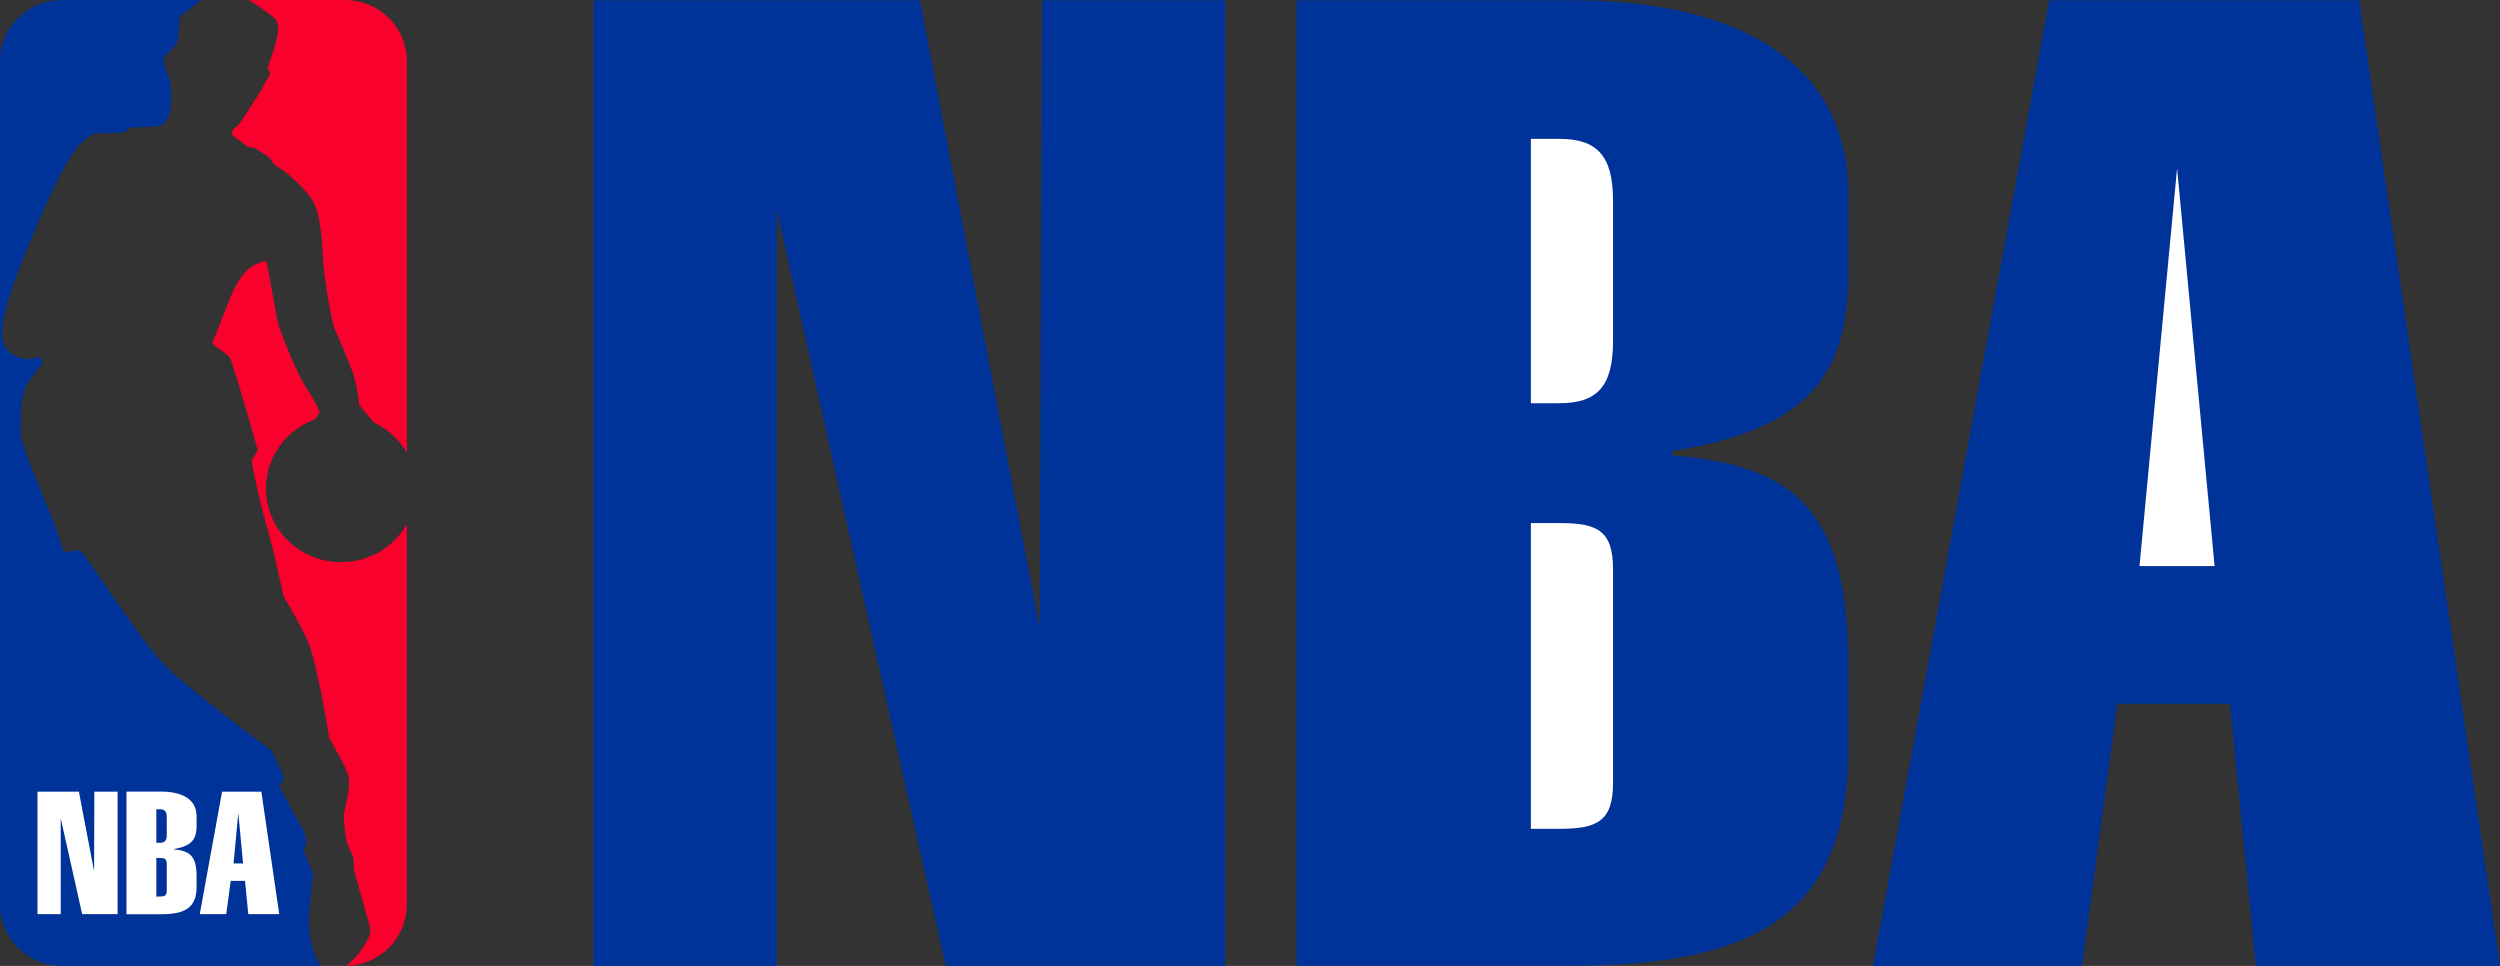
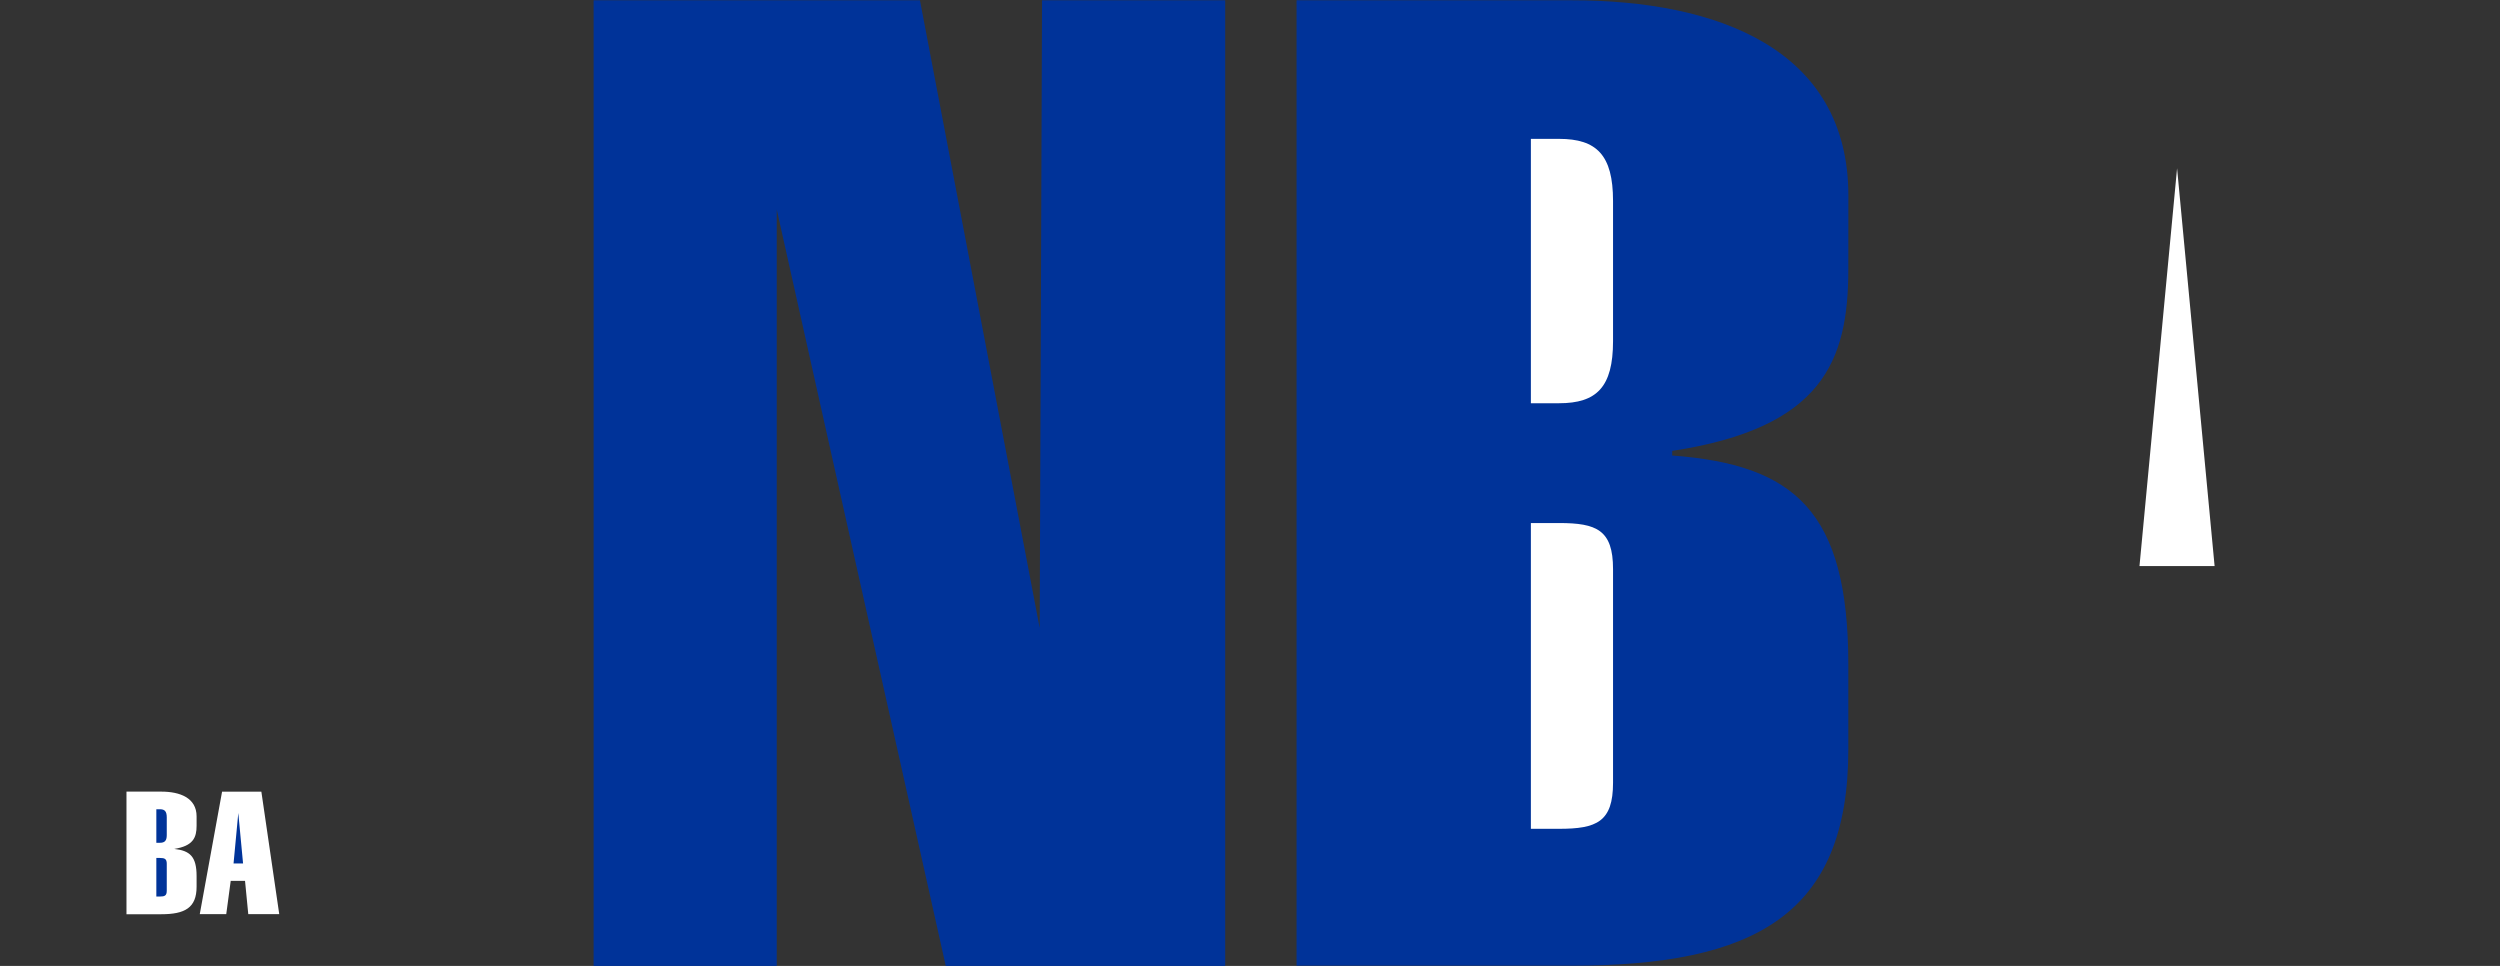
<svg xmlns="http://www.w3.org/2000/svg" width="88" height="34" viewBox="0 0 88 34" fill="none">
  <rect x="0" y="0" width="88" height="34" fill="#333333" stroke="none" />
  <g clip-path="url(#clip0_497_1800)">
-     <path d="M10.879 32.286C10.91 31.568 11.026 30.757 11.026 30.757C11.026 30.757 10.847 30.358 10.742 30.078C10.637 29.798 10.742 29.848 10.774 29.749C10.791 29.51 10.729 29.271 10.596 29.07C10.377 28.752 9.862 27.685 9.83 27.685C9.799 27.685 10.01 27.397 10.01 27.397L9.568 26.433C9.568 26.433 7.063 24.585 6.006 23.621C4.948 22.657 2.988 19.411 2.808 19.382C2.621 19.371 2.434 19.395 2.257 19.454C2.257 19.454 2.142 19.135 1.994 18.664C1.921 18.438 1.597 17.668 1.292 16.919C0.999 16.2 0.727 15.493 0.727 15.289C0.727 14.857 0.727 14.253 0.832 13.821C0.937 13.389 1.566 12.753 1.521 12.753C1.477 12.753 1.375 12.539 1.375 12.539C1.375 12.539 0.903 12.845 0.327 12.384C-0.25 11.922 0.181 10.599 1.229 8.104C2.277 5.609 2.727 5.128 2.948 4.955C3.048 4.847 3.169 4.76 3.303 4.698L4.393 4.667L4.541 4.492L5.567 4.451C5.567 4.451 6.226 4.42 5.966 2.779C5.875 2.569 5.802 2.353 5.746 2.132C5.746 2.029 5.892 1.885 5.924 1.861C6.276 1.514 6.276 1.582 6.321 0.577L6.804 0.219L7.087 0.003H2.19C1.613 0 1.058 0.223 0.647 0.623C0.237 1.023 0.004 1.567 0 2.135V31.856C0.003 32.426 0.235 32.971 0.646 33.373C1.056 33.775 1.611 34.001 2.19 34H11.294C11.294 34 10.847 33.457 10.879 32.286Z" fill="#003399" />
-     <path d="M4.139 32.177H2.892L2.137 28.801V32.177H1.32V27.867H2.777L3.312 30.668L3.321 27.867H4.139V32.177Z" fill="white" />
-     <path d="M6.92 29.067C6.92 29.475 6.806 29.776 6.134 29.882V29.902C6.686 29.943 6.92 30.15 6.92 30.837V31.216C6.92 31.955 6.506 32.181 5.679 32.181H4.452V27.865H5.679C6.328 27.865 6.92 28.081 6.92 28.737V29.067Z" fill="white" />
+     <path d="M6.92 29.067C6.92 29.475 6.806 29.776 6.134 29.882C6.686 29.943 6.92 30.15 6.92 30.837V31.216C6.92 31.955 6.506 32.181 5.679 32.181H4.452V27.865H5.679C6.328 27.865 6.92 28.081 6.92 28.737V29.067Z" fill="white" />
    <path d="M8.739 32.177L8.625 31.007H8.121L7.964 32.177H7.032L7.817 27.867H9.2L9.829 32.177H8.739Z" fill="white" />
    <path d="M5.629 28.485H5.503V29.666H5.629C5.797 29.666 5.87 29.594 5.87 29.395V28.77C5.87 28.556 5.793 28.485 5.629 28.485Z" fill="#003399" />
    <path d="M5.629 30.2H5.503V31.558H5.629C5.797 31.558 5.87 31.527 5.87 31.353V30.402C5.87 30.231 5.793 30.2 5.629 30.2Z" fill="#003399" />
    <path d="M8.221 30.393H8.556L8.388 28.618L8.221 30.393Z" fill="#003399" />
-     <path d="M12 19.787C11.381 19.789 10.781 19.576 10.306 19.185C9.83 18.794 9.51 18.251 9.401 17.651C9.292 17.051 9.402 16.433 9.71 15.904C10.019 15.376 10.507 14.971 11.088 14.762C11.139 14.673 11.195 14.587 11.257 14.505C11.123 14.209 10.965 13.925 10.785 13.653C10.45 13.151 9.978 11.94 9.832 11.518C9.686 11.098 9.433 9.23 9.36 9.199C9.287 9.168 9.255 9.199 8.93 9.343C8.604 9.487 8.312 10.022 8.196 10.266C8.08 10.511 7.506 12.052 7.473 12.052C7.44 12.052 7.619 12.226 7.619 12.226C7.791 12.327 7.949 12.448 8.091 12.586C8.196 12.73 9.076 15.859 9.076 15.859L8.857 16.219C8.857 16.219 8.909 16.517 8.994 16.927C9.088 17.359 9.214 17.922 9.361 18.421C9.654 19.415 9.979 20.986 9.979 20.986C9.979 20.986 10.419 21.705 10.786 22.453C11.153 23.201 11.586 25.943 11.586 25.975C11.586 26.006 12.206 26.981 12.276 27.371C12.346 27.761 12.098 28.653 12.098 28.653C12.108 28.928 12.132 29.202 12.171 29.475C12.199 29.648 12.259 29.815 12.349 29.966C12.454 30.11 12.454 30.428 12.454 30.572C12.454 30.716 13.041 32.574 13.041 32.779C13.041 32.984 12.643 33.594 12.497 33.712C12.465 33.734 12.221 33.984 12.203 34C12.769 33.982 13.306 33.748 13.701 33.348C14.095 32.948 14.317 32.413 14.32 31.855V18.452C14.09 18.858 13.754 19.197 13.345 19.432C12.937 19.667 12.473 19.789 12 19.787Z" fill="#FA002C" />
-     <path d="M12.127 -1.78381e-05H8.752C8.825 0.03 9.559 0.513 9.695 0.679C9.832 0.845 9.8 1.11 9.727 1.427C9.666 1.667 9.592 1.904 9.506 2.136C9.506 2.136 9.401 2.392 9.433 2.423C9.469 2.48 9.494 2.542 9.506 2.608C9.506 2.608 9.076 3.387 9.034 3.423C8.993 3.458 8.448 4.429 8.269 4.5C8.192 4.523 8.131 4.726 8.196 4.778C8.294 4.851 8.748 5.177 8.748 5.177L8.968 5.208L9.513 5.567C9.565 5.707 9.67 5.822 9.807 5.886C10.236 6.184 10.617 6.544 10.938 6.952C11.263 7.384 11.336 8.349 11.368 9.087C11.4 9.826 11.703 11.448 11.767 11.551C11.83 11.654 12.353 12.909 12.457 13.223C12.549 13.563 12.612 13.91 12.646 14.261L13.149 14.865C13.641 15.095 14.05 15.468 14.323 15.932V2.135C14.321 1.853 14.263 1.574 14.151 1.314C14.04 1.054 13.878 0.818 13.674 0.62C13.47 0.421 13.228 0.265 12.963 0.158C12.698 0.052 12.413 -0.002 12.127 -1.78381e-05Z" fill="#FA002C" />
    <path d="M43.127 34H33.291L27.341 7.375V34H20.895V0.01H32.382L36.597 22.104L36.68 0.01H43.127V34Z" fill="#003399" />
    <path d="M65.061 9.479C65.061 12.716 64.152 15.062 58.862 15.871V16.034C63.16 16.358 65.061 17.977 65.061 23.398V26.386C65.061 32.213 61.75 33.992 55.308 33.992H45.639V0.01H55.31C60.436 0.01 65.063 1.709 65.063 6.889L65.061 9.479Z" fill="#003399" />
-     <path d="M79.404 34L78.495 24.774H74.528L73.288 34H65.932L72.132 0.01H83.04L88 34H79.404Z" fill="#003399" />
    <path d="M54.879 4.888H53.887V14.194H54.879C56.2 14.194 56.779 13.628 56.779 12.009V7.072C56.779 5.456 56.2 4.888 54.879 4.888Z" fill="white" />
    <path d="M54.879 18.411H53.887V29.174H54.879C56.2 29.174 56.779 28.931 56.779 27.556V20.03C56.779 18.653 56.2 18.411 54.879 18.411Z" fill="white" />
    <path d="M75.31 19.925H77.954L76.633 5.924L75.31 19.925Z" fill="white" />
  </g>
  <defs>
    <clipPath id="clip0_497_1800">
      <rect width="88" height="34" fill="white" />
    </clipPath>
  </defs>
</svg>